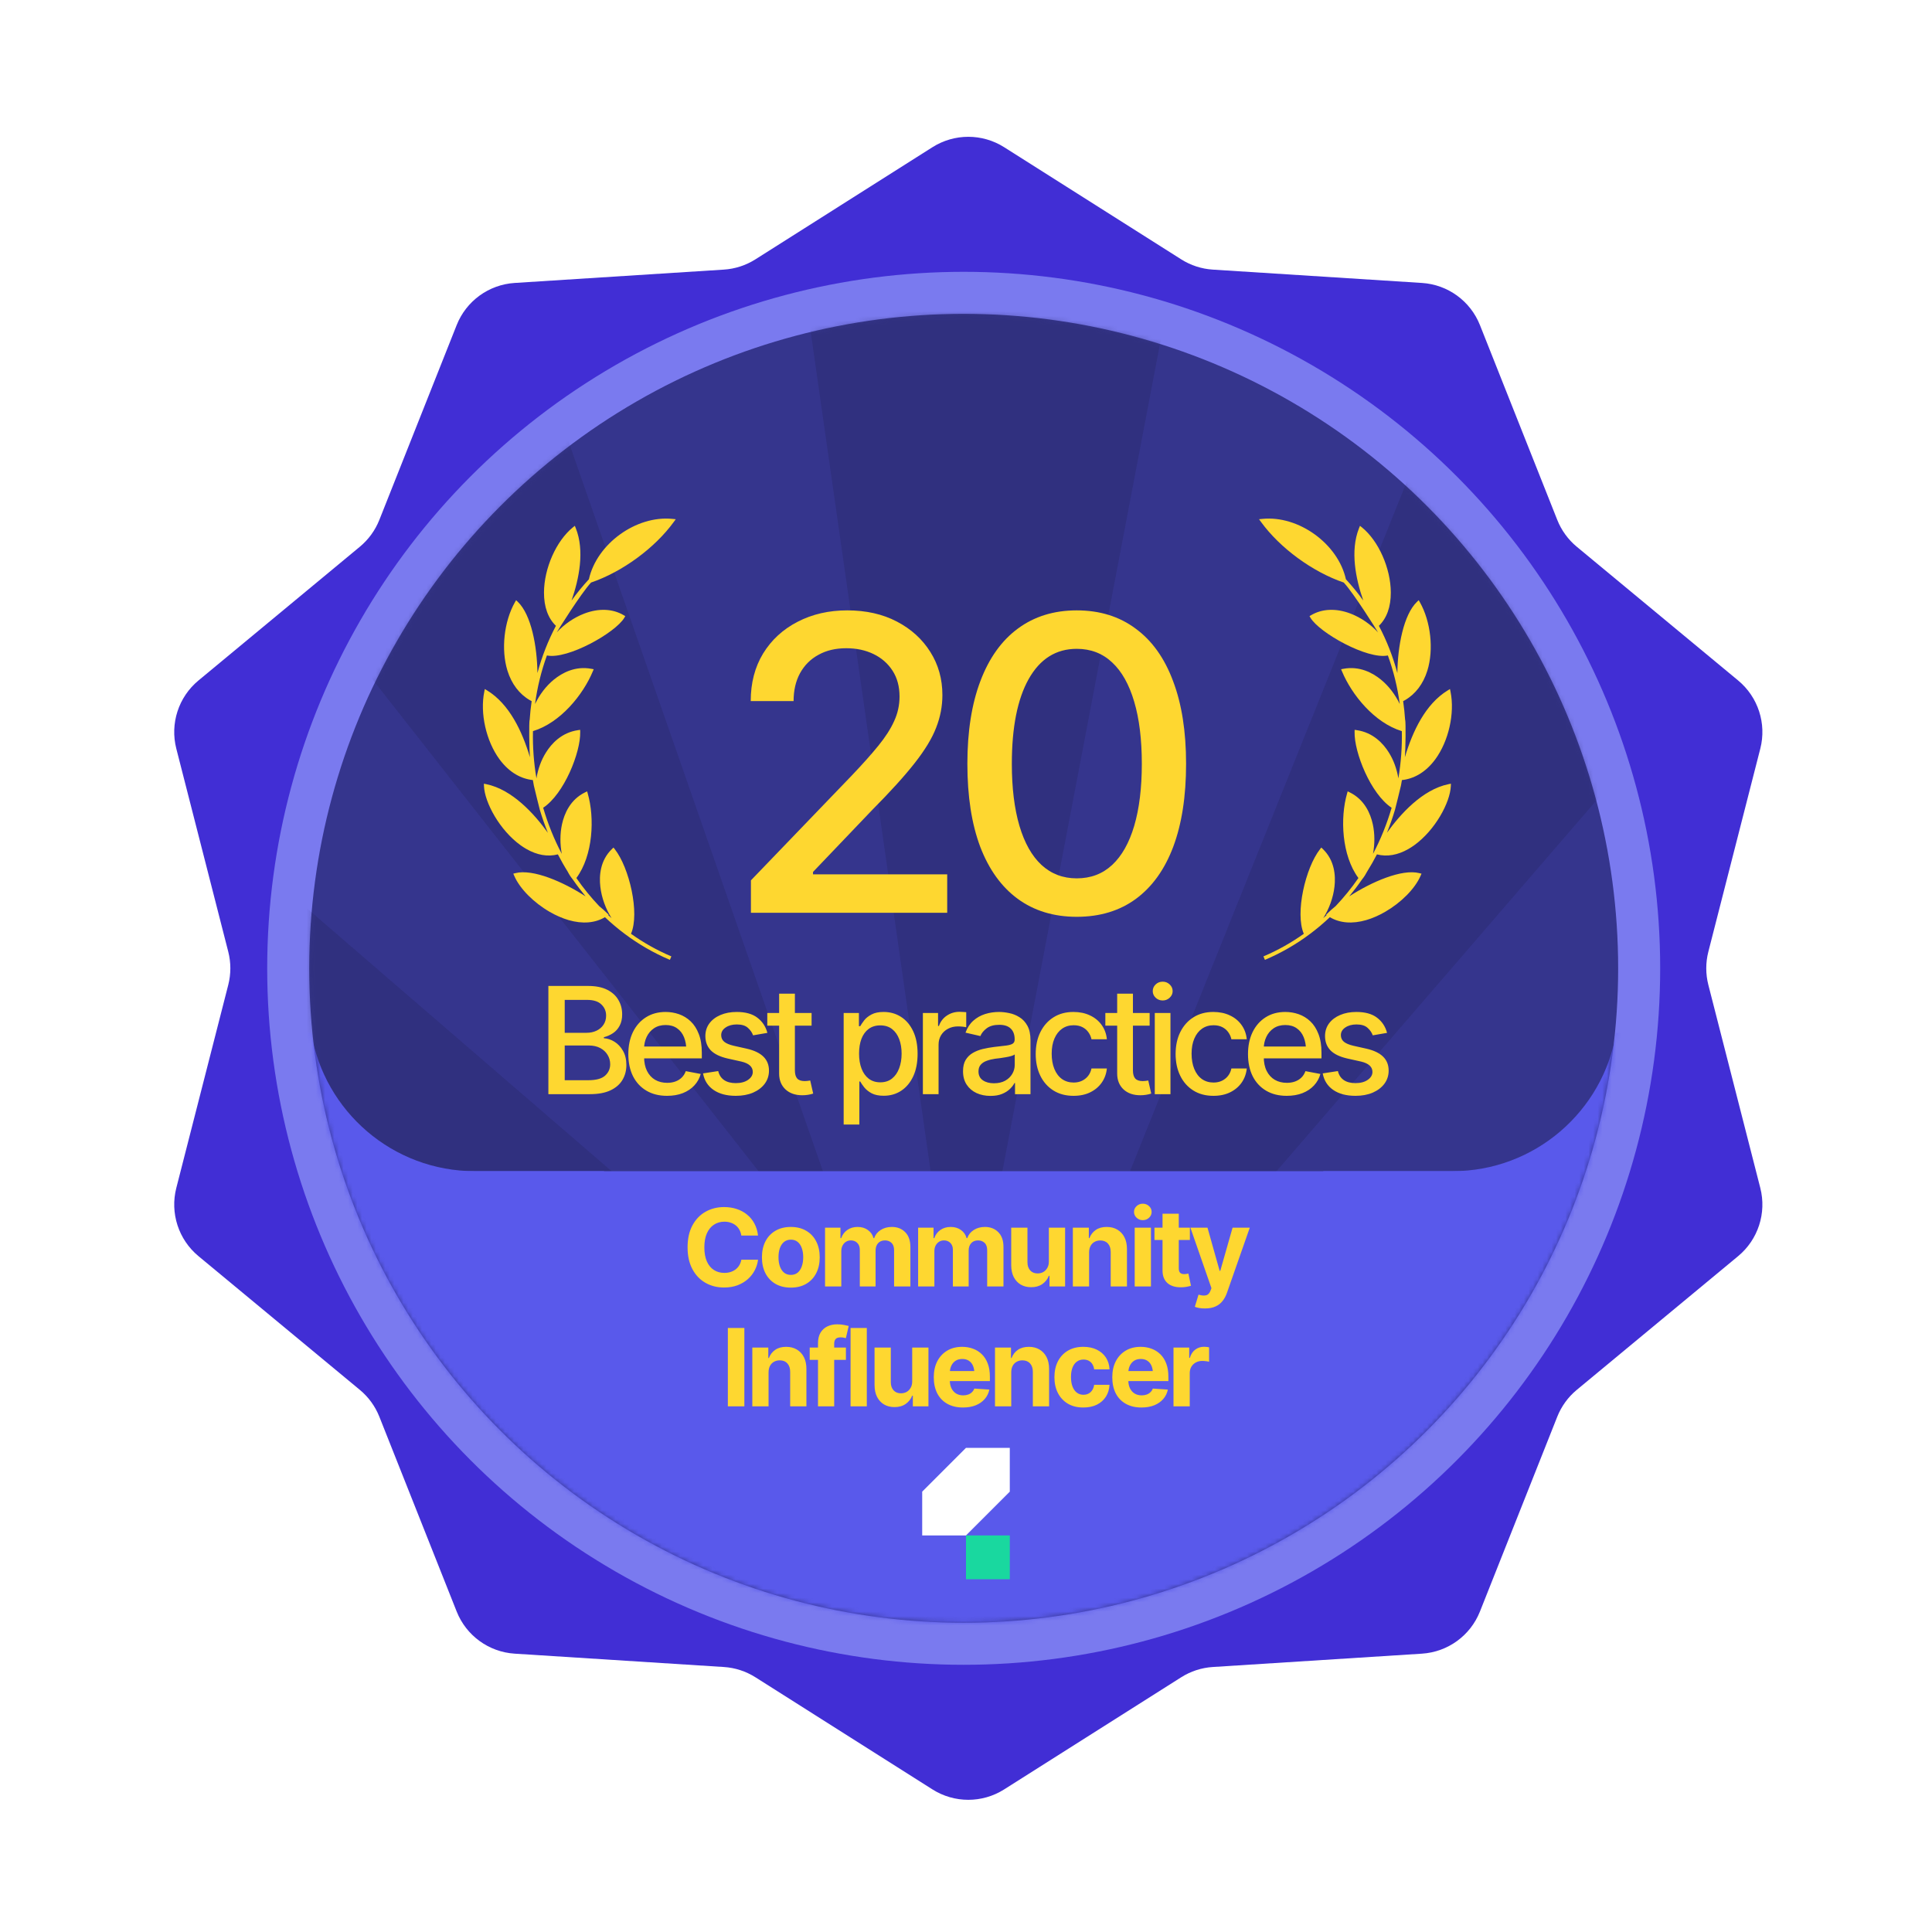
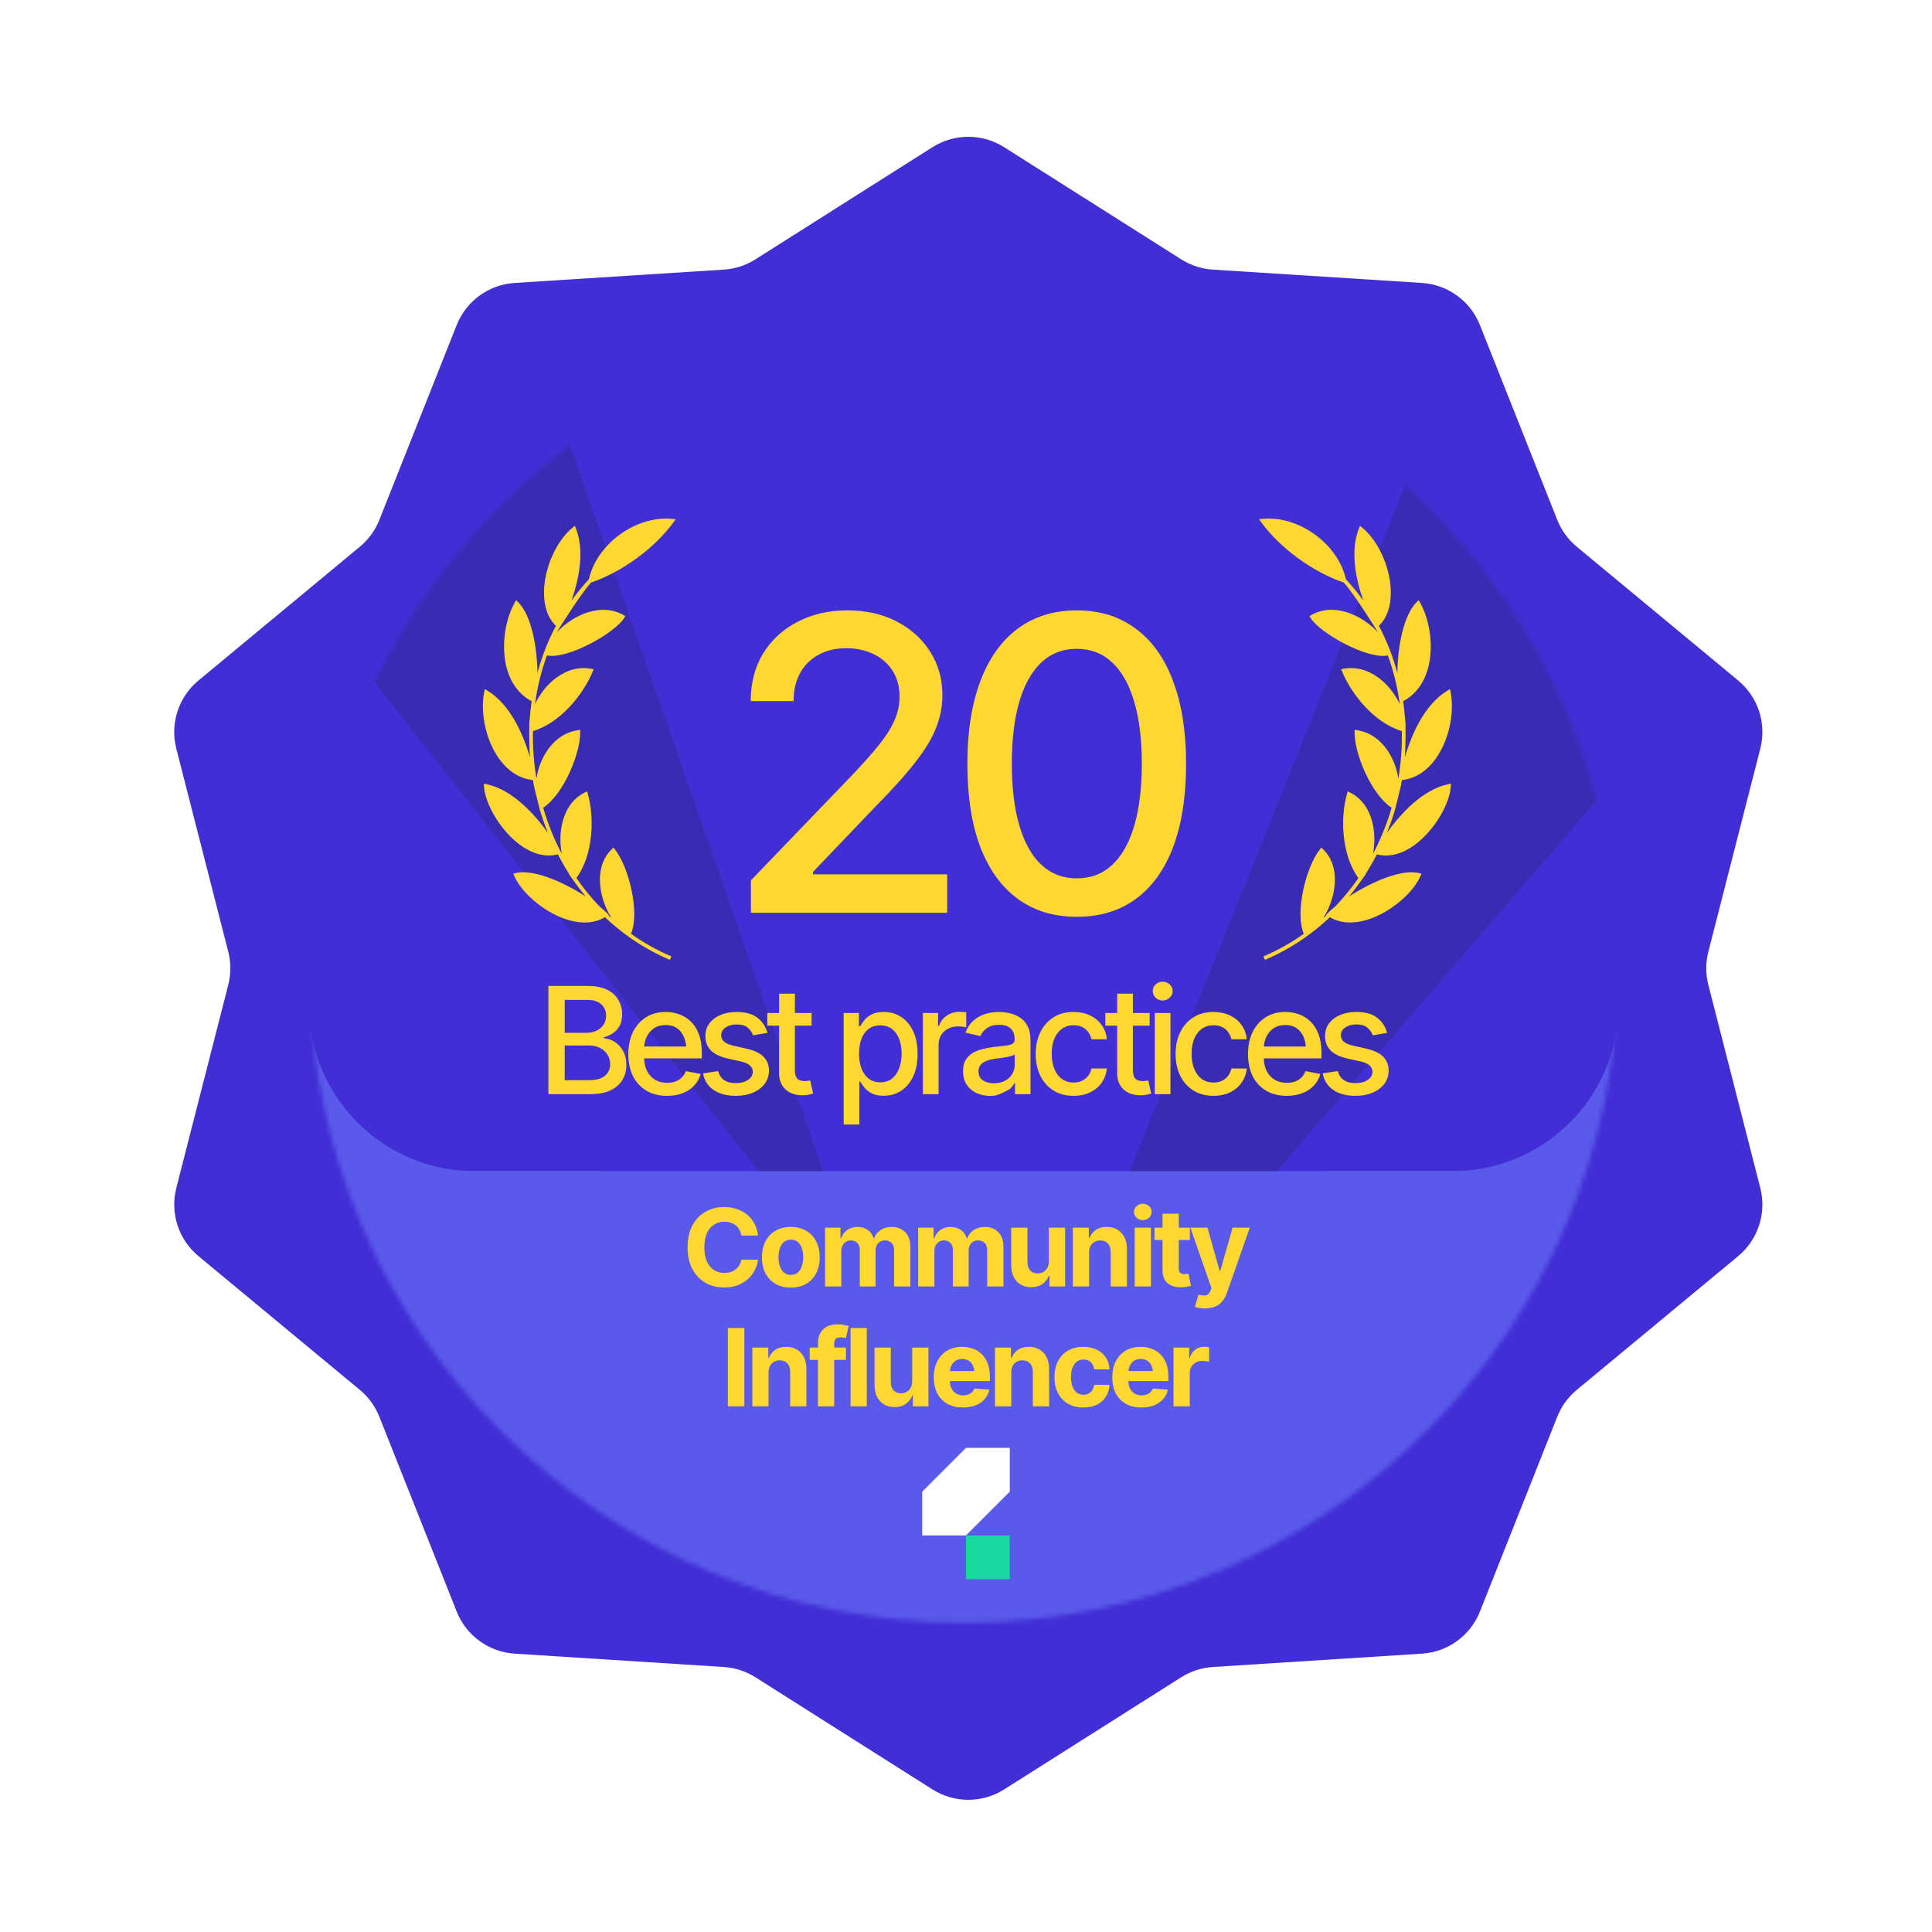
<svg xmlns="http://www.w3.org/2000/svg" width="419" height="419" viewBox="0 0 419 419" fill="none">
  <path d="M202.228 31.923C206.974 28.917 213.026 28.917 217.772 31.923L256.173 56.246C258.232 57.55 260.587 58.316 263.02 58.471L308.384 61.364C313.99 61.722 318.886 65.28 320.959 70.5L337.729 112.75C338.628 115.016 340.084 117.019 341.961 118.575L376.96 147.58C381.285 151.164 383.155 156.921 381.763 162.362L370.497 206.4C369.893 208.762 369.893 211.238 370.497 213.6L381.763 257.638C383.155 263.079 381.285 268.836 376.96 272.42L341.961 301.425C340.084 302.981 338.628 304.984 337.729 307.25L320.959 349.5C318.886 354.72 313.99 358.278 308.384 358.636L263.02 361.529C260.587 361.684 258.232 362.45 256.173 363.754L217.772 388.077C213.026 391.083 206.974 391.083 202.228 388.077L163.827 363.754C161.768 362.45 159.413 361.684 156.98 361.529L111.616 358.636C106.01 358.278 101.114 354.72 99.041 349.5L82.271 307.25C81.372 304.984 79.916 302.981 78.039 301.425L43.04 272.42C38.715 268.836 36.845 263.079 38.237 257.638L49.503 213.6C50.107 211.238 50.107 208.762 49.503 206.4L38.237 162.362C36.845 156.921 38.715 151.164 43.04 147.58L78.039 118.575C79.916 117.019 81.372 115.016 82.271 112.75L99.041 70.5C101.114 65.28 106.01 61.722 111.616 61.364L156.98 58.471C159.413 58.316 161.768 57.55 163.827 56.246L202.228 31.923Z" fill="#412ED5" />
-   <circle cx="209" cy="210" r="146.493" fill="#35358D" stroke="#7A7AEF" stroke-width="9.115" />
  <mask id="mask0_9125_4470" style="mask-type:alpha" maskUnits="userSpaceOnUse" x="67" y="68" width="284" height="284">
    <circle cx="209" cy="210" r="137.378" fill="#43509B" stroke="#E2BF2B" stroke-width="9.115" />
  </mask>
  <g mask="url(#mask0_9125_4470)">
    <g opacity="0.3">
-       <path d="M208.495 300.709L67.537 -686H396.44L208.495 300.709Z" fill="#24245E" />
      <path d="M189.613 285.98L-425.814 -498.055L-140.976 -662.507L189.613 285.98Z" fill="#24245E" />
-       <path d="M165.871 282.668L-759.123 -88.613L-594.672 -373.451L165.871 282.668Z" fill="#24245E" />
      <path d="M143.708 291.669L-843 432.628L-843 103.725L143.708 291.669Z" fill="#24245E" />
-       <path d="M128.981 310.547L-655.055 925.975L-819.506 641.136L128.981 310.547Z" fill="#24245E" />
      <path d="M125.699 334.259L-245.582 1259.25L-530.42 1094.8L125.699 334.259Z" fill="#24245E" />
      <path d="M153.598 371.131L769.025 1155.17L484.187 1319.62L153.598 371.131Z" fill="#24245E" />
-       <path d="M177.251 374.415L1102.24 745.696L937.793 1030.53L177.251 374.415Z" fill="#24245E" />
      <path d="M199.413 365.437L1186.12 224.478L1186.12 553.381L199.413 365.437Z" fill="#24245E" />
      <path d="M214.141 346.579L998.176 -268.848L1162.63 15.99L214.141 346.579Z" fill="#24245E" />
      <path d="M217.423 322.883L588.703 -602.111L873.541 -437.659L217.423 322.883Z" fill="#24245E" />
    </g>
    <path d="M67.5 224C70.357 241.026 85.162 254 103 254H131V335H-170.001V224H67.5Z" fill="#5959EB" />
    <path d="M350.499 224C347.642 241.026 332.837 254 314.999 254H286.999V335H587.999V224H350.499Z" fill="#5959EB" />
    <rect x="59" y="254" width="301" height="109" fill="#5959EB" />
  </g>
  <path d="M304.735 156.132C304.646 154.761 304.495 153.407 304.304 152.059C304.431 151.986 304.565 151.926 304.692 151.853C306.98 150.533 308.659 148.327 309.555 145.444C310.97 140.901 310.304 134.803 307.941 130.619L307.679 130.165L307.3 130.526C304.407 133.308 303.116 140.144 303.051 145.962C302.092 142.39 300.747 138.951 299.042 135.721C300.745 134.097 301.642 131.614 301.631 128.499C301.612 123.246 298.975 117.307 295.373 114.38L294.942 114.034L294.735 114.553C292.779 119.453 294.021 125.53 295.652 130.235C294.5 128.624 293.241 127.091 291.891 125.63C290.195 117.948 281.634 111.731 273.757 112.535L273.05 112.605L273.471 113.18C277.597 118.863 284.642 124.026 291.43 126.341L291.437 126.354C293.621 128.704 298.724 136.865 298.862 137.15C297.26 135.407 295.156 133.936 292.907 133.074C289.757 131.869 286.726 132.009 284.347 133.418L284 133.618L284.204 133.972C286.118 137.225 296.544 143.085 300.994 142.152C302.221 145.525 303.085 149.055 303.572 152.686C302.595 150.654 301.188 148.772 299.48 147.384C297.716 145.948 294.872 144.379 291.345 145.047L290.847 145.139L291.044 145.603C293.141 150.652 298.062 156.757 304.022 158.563C304.093 161.936 303.85 165.367 303.267 168.807C302.944 166.815 302.246 164.852 301.202 163.197C299.999 161.268 297.812 158.867 294.241 158.349L293.785 158.284L293.775 158.743C293.675 163.176 297.262 172.176 301.807 175.181C300.782 178.69 299.428 182.042 297.77 185.177C298.162 183.084 298.177 180.816 297.722 178.749C297.223 176.467 295.949 173.414 292.708 171.835L292.274 171.623L292.144 172.09C290.612 177.385 290.977 185.533 294.607 190.419C293.112 192.589 291.457 194.62 289.666 196.508C288.997 197.045 288.411 197.57 287.94 198.047L287.598 198.395L287.699 198.462C287.464 198.686 287.221 198.897 286.982 199.115C288.239 197.118 289.143 194.694 289.413 192.297C289.685 189.934 289.464 186.594 286.879 184.12L286.557 183.808L286.282 184.163C283.13 188.161 280.818 198.05 282.763 202.512C280.04 204.449 277.11 206.105 274.007 207.416L274.325 208.166C276.098 207.418 277.817 206.559 279.471 205.604C282.706 203.737 285.693 201.487 288.413 198.912C290.556 200.191 293.268 200.422 296.3 199.543C297.67 199.143 299.058 198.529 300.392 197.758C303.82 195.779 306.862 192.778 308.098 189.912L308.289 189.473L307.823 189.36C304.011 188.395 297.435 191.267 292.61 194.399C293.571 193.231 294.492 192.023 295.359 190.767L295.42 190.687C295.822 190.197 296.181 189.634 296.499 189.015C297.255 187.813 297.957 186.564 298.619 185.292C300.795 185.858 303.141 185.455 305.476 184.108C305.876 183.877 306.278 183.618 306.682 183.331C311.253 180.052 314.494 174.037 314.646 170.481L314.667 169.962L314.155 170.062C308.494 171.223 303.71 176.537 300.787 180.608C301.442 178.985 302.026 177.331 302.534 175.624C302.534 175.624 303.727 170.898 303.83 170.367C303.902 169.97 303.975 169.572 304.041 169.178C305.33 169.039 306.555 168.634 307.689 167.979C309.023 167.209 310.229 166.095 311.282 164.669C314.178 160.72 315.534 154.691 314.58 150.004L314.463 149.431L313.97 149.733C309.16 152.662 306.343 158.61 304.682 164.22C304.832 162.399 304.9 156.864 304.752 156.131L304.735 156.132Z" fill="#FED730" />
  <path d="M114.872 156.132C114.962 154.761 115.112 153.407 115.303 152.059C115.177 151.986 115.042 151.926 114.915 151.853C112.628 150.533 110.949 148.327 110.052 145.444C108.638 140.901 109.304 134.803 111.667 130.619L111.929 130.165L112.307 130.526C115.2 133.308 116.491 140.144 116.556 145.962C117.516 142.39 118.861 138.951 120.566 135.721C118.862 134.097 117.966 131.614 117.977 128.499C117.995 123.246 120.632 117.307 124.234 114.38L124.666 114.034L124.873 114.553C126.828 119.453 125.587 125.53 123.955 130.235C125.108 128.624 126.366 127.091 127.717 125.63C129.413 117.948 137.974 111.731 145.851 112.535L146.557 112.605L146.136 113.18C142.01 118.863 134.965 124.026 128.178 126.341L128.17 126.354C125.986 128.704 120.884 136.865 120.746 137.15C122.348 135.407 124.451 133.936 126.701 133.074C129.85 131.869 132.882 132.009 135.261 133.418L135.607 133.618L135.403 133.972C133.49 137.225 123.063 143.085 118.613 142.152C117.386 145.525 116.522 149.055 116.035 152.686C117.013 150.654 118.42 148.772 120.128 147.384C121.891 145.948 124.735 144.379 128.262 145.047L128.761 145.139L128.564 145.603C126.467 150.652 121.546 156.757 115.586 158.563C115.514 161.936 115.757 165.367 116.341 168.807C116.664 166.815 117.361 164.852 118.406 163.197C119.609 161.268 121.795 158.867 125.366 158.349L125.822 158.284L125.833 158.743C125.932 163.176 122.345 172.176 117.8 175.181C118.825 178.69 120.18 182.042 121.838 185.177C121.446 183.084 121.43 180.816 121.885 178.749C122.385 176.467 123.658 173.414 126.899 171.835L127.333 171.623L127.464 172.09C128.995 177.385 128.63 185.533 125.001 190.419C126.496 192.589 128.151 194.62 129.942 196.508C130.61 197.045 131.196 197.57 131.668 198.047L132.009 198.395L131.909 198.462C132.144 198.686 132.386 198.897 132.625 199.115C131.368 197.118 130.465 194.694 130.195 192.297C129.922 189.934 130.144 186.594 132.728 184.12L133.05 183.808L133.326 184.163C136.477 188.161 138.789 198.05 136.844 202.512C139.568 204.449 142.498 206.105 145.6 207.416L145.282 208.166C143.509 207.418 141.791 206.559 140.137 205.604C136.902 203.737 133.914 201.487 131.195 198.912C129.051 200.191 126.339 200.422 123.308 199.543C121.938 199.143 120.55 198.529 119.216 197.758C115.788 195.779 112.745 192.778 111.51 189.912L111.319 189.473L111.784 189.36C115.596 188.395 122.172 191.267 126.998 194.399C126.036 193.231 125.115 192.023 124.249 190.767L124.188 190.687C123.786 190.197 123.426 189.634 123.108 189.015C122.352 187.813 121.651 186.564 120.989 185.292C118.812 185.858 116.466 185.455 114.132 184.108C113.732 183.877 113.33 183.618 112.926 183.331C108.354 180.052 105.113 174.037 104.961 170.481L104.941 169.962L105.452 170.062C111.113 171.223 115.897 176.537 118.82 180.608C118.166 178.985 117.582 177.331 117.073 175.624C117.073 175.624 115.88 170.898 115.778 170.367C115.705 169.97 115.632 169.572 115.566 169.178C114.277 169.039 113.052 168.634 111.919 167.979C110.585 167.209 109.379 166.095 108.326 164.669C105.43 160.72 104.073 154.691 105.028 150.004L105.145 149.431L105.637 149.733C110.447 152.662 113.264 158.61 114.925 164.22C114.776 162.399 114.708 156.864 114.855 156.131L114.872 156.132Z" fill="#FED730" />
  <g filter="url(#filter0_d_9125_4470)">
    <path d="M162.856 197.963V190.926L184.748 168.165C187.065 165.733 188.976 163.59 190.482 161.737C192.017 159.855 193.16 158.074 193.913 156.394C194.695 154.715 195.086 152.934 195.086 151.052C195.086 148.88 194.579 147.012 193.566 145.448C192.552 143.885 191.177 142.683 189.439 141.843C187.702 141.003 185.733 140.583 183.532 140.583C181.215 140.583 179.203 141.061 177.494 142.017C175.786 142.943 174.454 144.276 173.498 146.013C172.572 147.721 172.108 149.734 172.108 152.051H162.813C162.813 148.112 163.711 144.666 165.506 141.713C167.33 138.759 169.821 136.472 172.977 134.85C176.162 133.199 179.753 132.374 183.749 132.374C187.832 132.374 191.423 133.185 194.521 134.806C197.62 136.428 200.038 138.629 201.775 141.409C203.513 144.16 204.381 147.273 204.381 150.748C204.381 153.151 203.933 155.497 203.035 157.784C202.166 160.072 200.617 162.635 198.387 165.472C196.186 168.281 193.117 171.669 189.179 175.636L176.322 189.102V189.623H205.424V197.963H162.856ZM233.514 198.831C228.533 198.831 224.262 197.528 220.7 194.922C217.167 192.316 214.46 188.551 212.578 183.629C210.724 178.677 209.798 172.683 209.798 165.646C209.798 158.638 210.739 152.659 212.621 147.707C214.503 142.726 217.211 138.933 220.744 136.327C224.305 133.692 228.562 132.374 233.514 132.374C238.495 132.374 242.751 133.692 246.284 136.327C249.846 138.933 252.553 142.726 254.407 147.707C256.289 152.659 257.23 158.638 257.23 165.646C257.23 172.683 256.303 178.677 254.45 183.629C252.597 188.551 249.904 192.316 246.371 194.922C242.838 197.528 238.552 198.831 233.514 198.831ZM233.514 190.492C236.554 190.492 239.117 189.522 241.202 187.581C243.287 185.641 244.88 182.818 245.98 179.111C247.08 175.376 247.631 170.887 247.631 165.646C247.631 160.376 247.08 155.887 245.98 152.181C244.88 148.445 243.287 145.608 241.202 143.667C239.117 141.698 236.554 140.714 233.514 140.714C229.025 140.714 225.551 142.9 223.089 147.273C220.657 151.616 219.441 157.741 219.441 165.646C219.441 170.887 219.991 175.376 221.091 179.111C222.191 182.818 223.784 185.641 225.869 187.581C227.983 189.522 230.531 190.492 233.514 190.492Z" fill="#FED730" />
  </g>
-   <path d="M118.93 237.294V213.827H127.545C129.204 213.827 130.579 214.1 131.671 214.646C132.763 215.192 133.577 215.933 134.112 216.867C134.658 217.791 134.931 218.831 134.931 219.986C134.931 220.962 134.748 221.786 134.38 222.458C134.023 223.13 133.545 223.666 132.947 224.065C132.348 224.464 131.687 224.758 130.962 224.947V225.167C131.75 225.209 132.516 225.461 133.262 225.923C134.007 226.385 134.622 227.041 135.105 227.892C135.598 228.732 135.845 229.761 135.845 230.979C135.845 232.176 135.561 233.252 134.994 234.207C134.438 235.152 133.577 235.903 132.411 236.46C131.246 237.016 129.75 237.294 127.923 237.294H118.93ZM122.473 234.27H127.576C129.277 234.27 130.495 233.94 131.23 233.278C131.965 232.617 132.333 231.792 132.333 230.805C132.333 230.06 132.144 229.383 131.766 228.774C131.398 228.154 130.868 227.661 130.175 227.293C129.482 226.926 128.663 226.742 127.718 226.742H122.473V234.27ZM122.473 223.986H127.23C128.017 223.986 128.731 223.834 129.372 223.529C130.012 223.225 130.516 222.794 130.884 222.238C131.262 221.671 131.451 221.015 131.451 220.269C131.451 219.303 131.109 218.495 130.427 217.844C129.755 217.182 128.721 216.851 127.324 216.851H122.473V223.986ZM144.662 237.657C142.94 237.657 141.449 237.284 140.189 236.538C138.929 235.793 137.958 234.743 137.275 233.388C136.603 232.023 136.267 230.433 136.267 228.616C136.267 226.81 136.598 225.22 137.259 223.844C137.931 222.469 138.871 221.398 140.079 220.631C141.297 219.854 142.725 219.466 144.362 219.466C145.36 219.466 146.326 219.629 147.26 219.954C148.195 220.28 149.035 220.794 149.78 221.497C150.526 222.201 151.114 223.114 151.544 224.238C151.985 225.361 152.206 226.716 152.206 228.301V229.53H138.204V226.963H150.442L148.851 227.813C148.851 226.732 148.683 225.776 148.347 224.947C148.011 224.117 147.507 223.471 146.835 223.009C146.174 222.537 145.349 222.301 144.362 222.301C143.375 222.301 142.53 222.537 141.827 223.009C141.134 223.482 140.604 224.107 140.236 224.884C139.869 225.661 139.685 226.511 139.685 227.435V229.183C139.685 230.391 139.895 231.414 140.315 232.254C140.735 233.094 141.318 233.735 142.063 234.176C142.819 234.617 143.696 234.837 144.693 234.837C145.344 234.837 145.932 234.743 146.457 234.554C146.993 234.365 147.455 234.081 147.843 233.703C148.232 233.325 148.526 232.858 148.725 232.302L151.97 232.916C151.707 233.861 151.245 234.69 150.584 235.404C149.922 236.118 149.087 236.675 148.079 237.074C147.082 237.462 145.943 237.657 144.662 237.657ZM166.425 224.002L163.322 224.537C163.123 223.949 162.75 223.408 162.204 222.915C161.668 222.421 160.865 222.175 159.794 222.175C158.828 222.175 158.02 222.395 157.369 222.836C156.728 223.267 156.408 223.818 156.408 224.49C156.408 225.078 156.623 225.556 157.054 225.923C157.495 226.291 158.193 226.585 159.148 226.805L161.968 227.435C163.574 227.803 164.776 228.38 165.574 229.168C166.372 229.955 166.771 230.963 166.771 232.191C166.771 233.252 166.467 234.197 165.858 235.026C165.249 235.845 164.404 236.491 163.322 236.964C162.241 237.426 160.991 237.657 159.574 237.657C157.6 237.657 155.993 237.231 154.754 236.381C153.515 235.53 152.754 234.333 152.471 232.79L155.762 232.286C155.972 233.147 156.397 233.798 157.038 234.239C157.689 234.68 158.529 234.9 159.558 234.9C160.671 234.9 161.563 234.664 162.235 234.192C162.918 233.719 163.259 233.147 163.259 232.475C163.259 231.362 162.43 230.611 160.771 230.223L157.794 229.561C156.145 229.183 154.928 228.59 154.14 227.782C153.363 226.963 152.975 225.934 152.975 224.695C152.975 223.655 153.263 222.742 153.841 221.954C154.429 221.167 155.232 220.558 156.25 220.127C157.279 219.686 158.45 219.466 159.763 219.466C161.674 219.466 163.17 219.881 164.251 220.71C165.343 221.539 166.068 222.637 166.425 224.002ZM176.013 219.686V222.442H166.406V219.686H176.013ZM168.973 215.497H172.391V232.128C172.391 232.937 172.559 233.53 172.895 233.908C173.231 234.276 173.772 234.459 174.517 234.459C174.696 234.459 174.885 234.449 175.084 234.428C175.294 234.407 175.504 234.375 175.714 234.333L176.36 237.168C176.013 237.284 175.635 237.373 175.226 237.436C174.816 237.499 174.407 237.531 173.997 237.531C172.475 237.531 171.257 237.105 170.343 236.255C169.43 235.394 168.973 234.249 168.973 232.821V215.497ZM182.969 243.878V219.686H186.276V222.553H186.56C186.77 222.185 187.058 221.76 187.426 221.277C187.804 220.794 188.329 220.374 189.001 220.017C189.673 219.65 190.55 219.466 191.631 219.466C193.049 219.466 194.308 219.823 195.411 220.537C196.524 221.251 197.401 222.285 198.041 223.639C198.682 224.994 199.002 226.627 199.002 228.538C199.002 230.427 198.687 232.055 198.057 233.42C197.427 234.774 196.555 235.819 195.442 236.554C194.34 237.279 193.075 237.641 191.647 237.641C190.586 237.641 189.715 237.462 189.032 237.105C188.36 236.738 187.83 236.313 187.442 235.83C187.064 235.347 186.77 234.921 186.56 234.554H186.371V243.878H182.969ZM190.907 234.727C191.925 234.727 192.776 234.454 193.458 233.908C194.14 233.362 194.655 232.622 195.001 231.687C195.358 230.742 195.537 229.682 195.537 228.506C195.537 227.341 195.364 226.296 195.017 225.372C194.671 224.448 194.156 223.718 193.474 223.183C192.791 222.647 191.936 222.379 190.907 222.379C189.909 222.379 189.069 222.637 188.387 223.151C187.704 223.655 187.184 224.369 186.827 225.293C186.481 226.207 186.308 227.278 186.308 228.506C186.308 229.735 186.486 230.816 186.843 231.75C187.2 232.685 187.72 233.415 188.402 233.94C189.095 234.465 189.93 234.727 190.907 234.727ZM200.149 237.294V219.686H203.44V222.505H203.629C203.955 221.56 204.522 220.815 205.33 220.269C206.149 219.713 207.073 219.434 208.102 219.434C208.312 219.434 208.559 219.445 208.842 219.466C209.136 219.476 209.373 219.492 209.551 219.513V222.789C209.415 222.747 209.168 222.705 208.811 222.663C208.464 222.621 208.113 222.6 207.756 222.6C206.947 222.6 206.223 222.773 205.582 223.12C204.952 223.456 204.454 223.923 204.086 224.521C203.729 225.109 203.551 225.792 203.551 226.569V237.294H200.149ZM214.809 237.672C213.696 237.672 212.688 237.468 211.785 237.058C210.882 236.638 210.168 236.029 209.643 235.231C209.118 234.433 208.855 233.462 208.855 232.317C208.855 231.32 209.044 230.506 209.422 229.876C209.811 229.236 210.33 228.727 210.981 228.349C211.632 227.971 212.357 227.687 213.155 227.498C213.953 227.309 214.772 227.162 215.612 227.057C216.672 226.942 217.528 226.842 218.179 226.758C218.83 226.674 219.302 226.543 219.596 226.364C219.901 226.175 220.053 225.876 220.053 225.466V225.388C220.053 224.39 219.77 223.618 219.203 223.072C218.646 222.526 217.817 222.253 216.714 222.253C215.57 222.253 214.662 222.505 213.99 223.009C213.328 223.503 212.871 224.065 212.619 224.695L209.391 223.954C209.779 222.883 210.341 222.022 211.076 221.371C211.821 220.71 212.672 220.227 213.627 219.923C214.593 219.618 215.601 219.466 216.651 219.466C217.355 219.466 218.1 219.55 218.888 219.718C219.675 219.875 220.415 220.175 221.108 220.616C221.812 221.046 222.384 221.665 222.825 222.474C223.266 223.282 223.487 224.327 223.487 225.608V237.294H220.132V234.885H220.006C219.796 235.315 219.465 235.746 219.014 236.176C218.573 236.607 218.006 236.964 217.313 237.247C216.62 237.531 215.785 237.672 214.809 237.672ZM215.549 234.932C216.504 234.932 217.318 234.748 217.99 234.381C218.662 234.003 219.176 233.509 219.533 232.9C219.89 232.291 220.069 231.645 220.069 230.963V228.679C219.943 228.795 219.707 228.905 219.36 229.01C219.014 229.115 218.62 229.204 218.179 229.278C217.738 229.351 217.308 229.42 216.888 229.483C216.468 229.535 216.116 229.577 215.832 229.609C215.171 229.703 214.567 229.85 214.021 230.05C213.475 230.239 213.034 230.522 212.698 230.9C212.373 231.267 212.21 231.756 212.21 232.365C212.21 233.215 212.525 233.856 213.155 234.286C213.785 234.717 214.583 234.932 215.549 234.932ZM232.823 237.657C231.133 237.657 229.673 237.268 228.445 236.491C227.216 235.714 226.271 234.643 225.61 233.278C224.948 231.913 224.618 230.349 224.618 228.585C224.618 226.789 224.954 225.209 225.626 223.844C226.308 222.469 227.258 221.398 228.476 220.631C229.705 219.854 231.143 219.466 232.792 219.466C234.136 219.466 235.327 219.713 236.367 220.206C237.417 220.689 238.262 221.377 238.903 222.269C239.554 223.162 239.937 224.201 240.052 225.388H236.713C236.598 224.831 236.372 224.322 236.036 223.86C235.711 223.398 235.28 223.03 234.745 222.757C234.209 222.484 233.574 222.348 232.839 222.348C231.883 222.348 231.049 222.6 230.335 223.104C229.631 223.597 229.08 224.306 228.681 225.23C228.282 226.154 228.083 227.246 228.083 228.506C228.083 229.777 228.277 230.884 228.665 231.829C229.054 232.774 229.605 233.504 230.319 234.018C231.044 234.522 231.883 234.774 232.839 234.774C233.826 234.774 234.666 234.501 235.359 233.955C236.062 233.409 236.514 232.664 236.713 231.719H240.052C239.937 232.863 239.569 233.882 238.95 234.774C238.33 235.667 237.501 236.37 236.461 236.885C235.422 237.399 234.209 237.657 232.823 237.657ZM249.326 219.686V222.442H239.719V219.686H249.326ZM242.286 215.497H245.703V232.128C245.703 232.937 245.871 233.53 246.207 233.908C246.543 234.276 247.084 234.459 247.83 234.459C248.008 234.459 248.197 234.449 248.397 234.428C248.607 234.407 248.817 234.375 249.027 234.333L249.672 237.168C249.326 237.284 248.948 237.373 248.538 237.436C248.129 237.499 247.719 237.531 247.31 237.531C245.787 237.531 244.57 237.105 243.656 236.255C242.743 235.394 242.286 234.249 242.286 232.821V215.497ZM250.441 237.294V219.686H253.843V237.294H250.441ZM252.158 216.977C251.559 216.977 251.05 216.778 250.63 216.379C250.21 215.98 250 215.502 250 214.946C250 214.379 250.21 213.896 250.63 213.497C251.05 213.098 251.559 212.898 252.158 212.898C252.746 212.898 253.25 213.098 253.67 213.497C254.1 213.896 254.316 214.379 254.316 214.946C254.316 215.502 254.1 215.98 253.67 216.379C253.25 216.778 252.746 216.977 252.158 216.977ZM263.164 237.657C261.473 237.657 260.014 237.268 258.786 236.491C257.557 235.714 256.612 234.643 255.951 233.278C255.289 231.913 254.958 230.349 254.958 228.585C254.958 226.789 255.294 225.209 255.966 223.844C256.649 222.469 257.599 221.398 258.817 220.631C260.046 219.854 261.484 219.466 263.132 219.466C264.476 219.466 265.668 219.713 266.708 220.206C267.758 220.689 268.603 221.377 269.243 222.269C269.894 223.162 270.277 224.201 270.393 225.388H267.054C266.939 224.831 266.713 224.322 266.377 223.86C266.051 223.398 265.621 223.03 265.085 222.757C264.55 222.484 263.915 222.348 263.18 222.348C262.224 222.348 261.389 222.6 260.675 223.104C259.972 223.597 259.421 224.306 259.022 225.23C258.623 226.154 258.423 227.246 258.423 228.506C258.423 229.777 258.618 230.884 259.006 231.829C259.395 232.774 259.946 233.504 260.66 234.018C261.384 234.522 262.224 234.774 263.18 234.774C264.167 234.774 265.007 234.501 265.7 233.955C266.403 233.409 266.855 232.664 267.054 231.719H270.393C270.277 232.863 269.91 233.882 269.291 234.774C268.671 235.667 267.842 236.37 266.802 236.885C265.763 237.399 264.55 237.657 263.164 237.657ZM279.052 237.657C277.33 237.657 275.839 237.284 274.579 236.538C273.319 235.793 272.348 234.743 271.666 233.388C270.994 232.023 270.658 230.433 270.658 228.616C270.658 226.81 270.989 225.22 271.65 223.844C272.322 222.469 273.262 221.398 274.469 220.631C275.687 219.854 277.115 219.466 278.753 219.466C279.751 219.466 280.717 219.629 281.651 219.954C282.585 220.28 283.425 220.794 284.171 221.497C284.916 222.201 285.504 223.114 285.935 224.238C286.376 225.361 286.596 226.716 286.596 228.301V229.53H272.595V226.963H284.832L283.242 227.813C283.242 226.732 283.074 225.776 282.738 224.947C282.402 224.117 281.898 223.471 281.226 223.009C280.564 222.537 279.74 222.301 278.753 222.301C277.766 222.301 276.921 222.537 276.217 223.009C275.524 223.482 274.994 224.107 274.627 224.884C274.259 225.661 274.075 226.511 274.075 227.435V229.183C274.075 230.391 274.285 231.414 274.705 232.254C275.125 233.094 275.708 233.735 276.454 234.176C277.21 234.617 278.086 234.837 279.084 234.837C279.735 234.837 280.323 234.743 280.848 234.554C281.383 234.365 281.845 234.081 282.234 233.703C282.622 233.325 282.916 232.858 283.116 232.302L286.36 232.916C286.098 233.861 285.636 234.69 284.974 235.404C284.313 236.118 283.478 236.675 282.47 237.074C281.473 237.462 280.333 237.657 279.052 237.657ZM300.815 224.002L297.713 224.537C297.513 223.949 297.14 223.408 296.594 222.915C296.059 222.421 295.256 222.175 294.185 222.175C293.219 222.175 292.41 222.395 291.759 222.836C291.119 223.267 290.799 223.818 290.799 224.49C290.799 225.078 291.014 225.556 291.444 225.923C291.885 226.291 292.584 226.585 293.539 226.805L296.358 227.435C297.965 227.803 299.167 228.38 299.965 229.168C300.763 229.955 301.162 230.963 301.162 232.191C301.162 233.252 300.857 234.197 300.248 235.026C299.639 235.845 298.794 236.491 297.713 236.964C296.631 237.426 295.382 237.657 293.964 237.657C291.99 237.657 290.384 237.231 289.145 236.381C287.906 235.53 287.145 234.333 286.861 232.79L290.153 232.286C290.363 233.147 290.788 233.798 291.429 234.239C292.08 234.68 292.92 234.9 293.949 234.9C295.061 234.9 295.954 234.664 296.626 234.192C297.308 233.719 297.65 233.147 297.65 232.475C297.65 231.362 296.82 230.611 295.161 230.223L292.185 229.561C290.536 229.183 289.318 228.59 288.531 227.782C287.754 226.963 287.365 225.934 287.365 224.695C287.365 223.655 287.654 222.742 288.231 221.954C288.819 221.167 289.623 220.558 290.641 220.127C291.67 219.686 292.841 219.466 294.153 219.466C296.064 219.466 297.56 219.881 298.642 220.71C299.734 221.539 300.458 222.637 300.815 224.002Z" fill="#FED730" />
+   <path d="M118.93 237.294V213.827H127.545C129.204 213.827 130.579 214.1 131.671 214.646C132.763 215.192 133.577 215.933 134.112 216.867C134.658 217.791 134.931 218.831 134.931 219.986C134.931 220.962 134.748 221.786 134.38 222.458C134.023 223.13 133.545 223.666 132.947 224.065C132.348 224.464 131.687 224.758 130.962 224.947V225.167C131.75 225.209 132.516 225.461 133.262 225.923C134.007 226.385 134.622 227.041 135.105 227.892C135.598 228.732 135.845 229.761 135.845 230.979C135.845 232.176 135.561 233.252 134.994 234.207C134.438 235.152 133.577 235.903 132.411 236.46C131.246 237.016 129.75 237.294 127.923 237.294H118.93ZM122.473 234.27H127.576C129.277 234.27 130.495 233.94 131.23 233.278C131.965 232.617 132.333 231.792 132.333 230.805C132.333 230.06 132.144 229.383 131.766 228.774C131.398 228.154 130.868 227.661 130.175 227.293C129.482 226.926 128.663 226.742 127.718 226.742H122.473V234.27ZM122.473 223.986H127.23C128.017 223.986 128.731 223.834 129.372 223.529C130.012 223.225 130.516 222.794 130.884 222.238C131.262 221.671 131.451 221.015 131.451 220.269C131.451 219.303 131.109 218.495 130.427 217.844C129.755 217.182 128.721 216.851 127.324 216.851H122.473V223.986ZM144.662 237.657C142.94 237.657 141.449 237.284 140.189 236.538C138.929 235.793 137.958 234.743 137.275 233.388C136.603 232.023 136.267 230.433 136.267 228.616C136.267 226.81 136.598 225.22 137.259 223.844C137.931 222.469 138.871 221.398 140.079 220.631C141.297 219.854 142.725 219.466 144.362 219.466C145.36 219.466 146.326 219.629 147.26 219.954C148.195 220.28 149.035 220.794 149.78 221.497C150.526 222.201 151.114 223.114 151.544 224.238C151.985 225.361 152.206 226.716 152.206 228.301V229.53H138.204V226.963H150.442L148.851 227.813C148.851 226.732 148.683 225.776 148.347 224.947C148.011 224.117 147.507 223.471 146.835 223.009C146.174 222.537 145.349 222.301 144.362 222.301C143.375 222.301 142.53 222.537 141.827 223.009C141.134 223.482 140.604 224.107 140.236 224.884C139.869 225.661 139.685 226.511 139.685 227.435V229.183C139.685 230.391 139.895 231.414 140.315 232.254C140.735 233.094 141.318 233.735 142.063 234.176C142.819 234.617 143.696 234.837 144.693 234.837C145.344 234.837 145.932 234.743 146.457 234.554C146.993 234.365 147.455 234.081 147.843 233.703C148.232 233.325 148.526 232.858 148.725 232.302L151.97 232.916C151.707 233.861 151.245 234.69 150.584 235.404C149.922 236.118 149.087 236.675 148.079 237.074C147.082 237.462 145.943 237.657 144.662 237.657ZM166.425 224.002L163.322 224.537C163.123 223.949 162.75 223.408 162.204 222.915C161.668 222.421 160.865 222.175 159.794 222.175C158.828 222.175 158.02 222.395 157.369 222.836C156.728 223.267 156.408 223.818 156.408 224.49C156.408 225.078 156.623 225.556 157.054 225.923C157.495 226.291 158.193 226.585 159.148 226.805L161.968 227.435C163.574 227.803 164.776 228.38 165.574 229.168C166.372 229.955 166.771 230.963 166.771 232.191C166.771 233.252 166.467 234.197 165.858 235.026C165.249 235.845 164.404 236.491 163.322 236.964C162.241 237.426 160.991 237.657 159.574 237.657C157.6 237.657 155.993 237.231 154.754 236.381C153.515 235.53 152.754 234.333 152.471 232.79L155.762 232.286C155.972 233.147 156.397 233.798 157.038 234.239C157.689 234.68 158.529 234.9 159.558 234.9C160.671 234.9 161.563 234.664 162.235 234.192C162.918 233.719 163.259 233.147 163.259 232.475C163.259 231.362 162.43 230.611 160.771 230.223L157.794 229.561C156.145 229.183 154.928 228.59 154.14 227.782C153.363 226.963 152.975 225.934 152.975 224.695C152.975 223.655 153.263 222.742 153.841 221.954C154.429 221.167 155.232 220.558 156.25 220.127C157.279 219.686 158.45 219.466 159.763 219.466C161.674 219.466 163.17 219.881 164.251 220.71C165.343 221.539 166.068 222.637 166.425 224.002ZM176.013 219.686V222.442H166.406V219.686H176.013ZM168.973 215.497H172.391V232.128C172.391 232.937 172.559 233.53 172.895 233.908C173.231 234.276 173.772 234.459 174.517 234.459C174.696 234.459 174.885 234.449 175.084 234.428C175.294 234.407 175.504 234.375 175.714 234.333L176.36 237.168C176.013 237.284 175.635 237.373 175.226 237.436C174.816 237.499 174.407 237.531 173.997 237.531C172.475 237.531 171.257 237.105 170.343 236.255C169.43 235.394 168.973 234.249 168.973 232.821V215.497ZM182.969 243.878V219.686H186.276V222.553H186.56C186.77 222.185 187.058 221.76 187.426 221.277C187.804 220.794 188.329 220.374 189.001 220.017C189.673 219.65 190.55 219.466 191.631 219.466C193.049 219.466 194.308 219.823 195.411 220.537C196.524 221.251 197.401 222.285 198.041 223.639C198.682 224.994 199.002 226.627 199.002 228.538C199.002 230.427 198.687 232.055 198.057 233.42C197.427 234.774 196.555 235.819 195.442 236.554C194.34 237.279 193.075 237.641 191.647 237.641C190.586 237.641 189.715 237.462 189.032 237.105C188.36 236.738 187.83 236.313 187.442 235.83C187.064 235.347 186.77 234.921 186.56 234.554H186.371V243.878H182.969ZM190.907 234.727C191.925 234.727 192.776 234.454 193.458 233.908C194.14 233.362 194.655 232.622 195.001 231.687C195.358 230.742 195.537 229.682 195.537 228.506C195.537 227.341 195.364 226.296 195.017 225.372C194.671 224.448 194.156 223.718 193.474 223.183C192.791 222.647 191.936 222.379 190.907 222.379C189.909 222.379 189.069 222.637 188.387 223.151C187.704 223.655 187.184 224.369 186.827 225.293C186.481 226.207 186.308 227.278 186.308 228.506C186.308 229.735 186.486 230.816 186.843 231.75C187.2 232.685 187.72 233.415 188.402 233.94C189.095 234.465 189.93 234.727 190.907 234.727ZM200.149 237.294V219.686H203.44V222.505H203.629C203.955 221.56 204.522 220.815 205.33 220.269C206.149 219.713 207.073 219.434 208.102 219.434C208.312 219.434 208.559 219.445 208.842 219.466C209.136 219.476 209.373 219.492 209.551 219.513V222.789C209.415 222.747 209.168 222.705 208.811 222.663C208.464 222.621 208.113 222.6 207.756 222.6C206.947 222.6 206.223 222.773 205.582 223.12C204.952 223.456 204.454 223.923 204.086 224.521C203.729 225.109 203.551 225.792 203.551 226.569V237.294H200.149ZM214.809 237.672C213.696 237.672 212.688 237.468 211.785 237.058C210.882 236.638 210.168 236.029 209.643 235.231C209.118 234.433 208.855 233.462 208.855 232.317C208.855 231.32 209.044 230.506 209.422 229.876C209.811 229.236 210.33 228.727 210.981 228.349C211.632 227.971 212.357 227.687 213.155 227.498C213.953 227.309 214.772 227.162 215.612 227.057C216.672 226.942 217.528 226.842 218.179 226.758C218.83 226.674 219.302 226.543 219.596 226.364C219.901 226.175 220.053 225.876 220.053 225.466V225.388C220.053 224.39 219.77 223.618 219.203 223.072C218.646 222.526 217.817 222.253 216.714 222.253C215.57 222.253 214.662 222.505 213.99 223.009C213.328 223.503 212.871 224.065 212.619 224.695L209.391 223.954C209.779 222.883 210.341 222.022 211.076 221.371C211.821 220.71 212.672 220.227 213.627 219.923C214.593 219.618 215.601 219.466 216.651 219.466C217.355 219.466 218.1 219.55 218.888 219.718C219.675 219.875 220.415 220.175 221.108 220.616C221.812 221.046 222.384 221.665 222.825 222.474C223.266 223.282 223.487 224.327 223.487 225.608V237.294H220.132V234.885H220.006C219.796 235.315 219.465 235.746 219.014 236.176C216.62 237.531 215.785 237.672 214.809 237.672ZM215.549 234.932C216.504 234.932 217.318 234.748 217.99 234.381C218.662 234.003 219.176 233.509 219.533 232.9C219.89 232.291 220.069 231.645 220.069 230.963V228.679C219.943 228.795 219.707 228.905 219.36 229.01C219.014 229.115 218.62 229.204 218.179 229.278C217.738 229.351 217.308 229.42 216.888 229.483C216.468 229.535 216.116 229.577 215.832 229.609C215.171 229.703 214.567 229.85 214.021 230.05C213.475 230.239 213.034 230.522 212.698 230.9C212.373 231.267 212.21 231.756 212.21 232.365C212.21 233.215 212.525 233.856 213.155 234.286C213.785 234.717 214.583 234.932 215.549 234.932ZM232.823 237.657C231.133 237.657 229.673 237.268 228.445 236.491C227.216 235.714 226.271 234.643 225.61 233.278C224.948 231.913 224.618 230.349 224.618 228.585C224.618 226.789 224.954 225.209 225.626 223.844C226.308 222.469 227.258 221.398 228.476 220.631C229.705 219.854 231.143 219.466 232.792 219.466C234.136 219.466 235.327 219.713 236.367 220.206C237.417 220.689 238.262 221.377 238.903 222.269C239.554 223.162 239.937 224.201 240.052 225.388H236.713C236.598 224.831 236.372 224.322 236.036 223.86C235.711 223.398 235.28 223.03 234.745 222.757C234.209 222.484 233.574 222.348 232.839 222.348C231.883 222.348 231.049 222.6 230.335 223.104C229.631 223.597 229.08 224.306 228.681 225.23C228.282 226.154 228.083 227.246 228.083 228.506C228.083 229.777 228.277 230.884 228.665 231.829C229.054 232.774 229.605 233.504 230.319 234.018C231.044 234.522 231.883 234.774 232.839 234.774C233.826 234.774 234.666 234.501 235.359 233.955C236.062 233.409 236.514 232.664 236.713 231.719H240.052C239.937 232.863 239.569 233.882 238.95 234.774C238.33 235.667 237.501 236.37 236.461 236.885C235.422 237.399 234.209 237.657 232.823 237.657ZM249.326 219.686V222.442H239.719V219.686H249.326ZM242.286 215.497H245.703V232.128C245.703 232.937 245.871 233.53 246.207 233.908C246.543 234.276 247.084 234.459 247.83 234.459C248.008 234.459 248.197 234.449 248.397 234.428C248.607 234.407 248.817 234.375 249.027 234.333L249.672 237.168C249.326 237.284 248.948 237.373 248.538 237.436C248.129 237.499 247.719 237.531 247.31 237.531C245.787 237.531 244.57 237.105 243.656 236.255C242.743 235.394 242.286 234.249 242.286 232.821V215.497ZM250.441 237.294V219.686H253.843V237.294H250.441ZM252.158 216.977C251.559 216.977 251.05 216.778 250.63 216.379C250.21 215.98 250 215.502 250 214.946C250 214.379 250.21 213.896 250.63 213.497C251.05 213.098 251.559 212.898 252.158 212.898C252.746 212.898 253.25 213.098 253.67 213.497C254.1 213.896 254.316 214.379 254.316 214.946C254.316 215.502 254.1 215.98 253.67 216.379C253.25 216.778 252.746 216.977 252.158 216.977ZM263.164 237.657C261.473 237.657 260.014 237.268 258.786 236.491C257.557 235.714 256.612 234.643 255.951 233.278C255.289 231.913 254.958 230.349 254.958 228.585C254.958 226.789 255.294 225.209 255.966 223.844C256.649 222.469 257.599 221.398 258.817 220.631C260.046 219.854 261.484 219.466 263.132 219.466C264.476 219.466 265.668 219.713 266.708 220.206C267.758 220.689 268.603 221.377 269.243 222.269C269.894 223.162 270.277 224.201 270.393 225.388H267.054C266.939 224.831 266.713 224.322 266.377 223.86C266.051 223.398 265.621 223.03 265.085 222.757C264.55 222.484 263.915 222.348 263.18 222.348C262.224 222.348 261.389 222.6 260.675 223.104C259.972 223.597 259.421 224.306 259.022 225.23C258.623 226.154 258.423 227.246 258.423 228.506C258.423 229.777 258.618 230.884 259.006 231.829C259.395 232.774 259.946 233.504 260.66 234.018C261.384 234.522 262.224 234.774 263.18 234.774C264.167 234.774 265.007 234.501 265.7 233.955C266.403 233.409 266.855 232.664 267.054 231.719H270.393C270.277 232.863 269.91 233.882 269.291 234.774C268.671 235.667 267.842 236.37 266.802 236.885C265.763 237.399 264.55 237.657 263.164 237.657ZM279.052 237.657C277.33 237.657 275.839 237.284 274.579 236.538C273.319 235.793 272.348 234.743 271.666 233.388C270.994 232.023 270.658 230.433 270.658 228.616C270.658 226.81 270.989 225.22 271.65 223.844C272.322 222.469 273.262 221.398 274.469 220.631C275.687 219.854 277.115 219.466 278.753 219.466C279.751 219.466 280.717 219.629 281.651 219.954C282.585 220.28 283.425 220.794 284.171 221.497C284.916 222.201 285.504 223.114 285.935 224.238C286.376 225.361 286.596 226.716 286.596 228.301V229.53H272.595V226.963H284.832L283.242 227.813C283.242 226.732 283.074 225.776 282.738 224.947C282.402 224.117 281.898 223.471 281.226 223.009C280.564 222.537 279.74 222.301 278.753 222.301C277.766 222.301 276.921 222.537 276.217 223.009C275.524 223.482 274.994 224.107 274.627 224.884C274.259 225.661 274.075 226.511 274.075 227.435V229.183C274.075 230.391 274.285 231.414 274.705 232.254C275.125 233.094 275.708 233.735 276.454 234.176C277.21 234.617 278.086 234.837 279.084 234.837C279.735 234.837 280.323 234.743 280.848 234.554C281.383 234.365 281.845 234.081 282.234 233.703C282.622 233.325 282.916 232.858 283.116 232.302L286.36 232.916C286.098 233.861 285.636 234.69 284.974 235.404C284.313 236.118 283.478 236.675 282.47 237.074C281.473 237.462 280.333 237.657 279.052 237.657ZM300.815 224.002L297.713 224.537C297.513 223.949 297.14 223.408 296.594 222.915C296.059 222.421 295.256 222.175 294.185 222.175C293.219 222.175 292.41 222.395 291.759 222.836C291.119 223.267 290.799 223.818 290.799 224.49C290.799 225.078 291.014 225.556 291.444 225.923C291.885 226.291 292.584 226.585 293.539 226.805L296.358 227.435C297.965 227.803 299.167 228.38 299.965 229.168C300.763 229.955 301.162 230.963 301.162 232.191C301.162 233.252 300.857 234.197 300.248 235.026C299.639 235.845 298.794 236.491 297.713 236.964C296.631 237.426 295.382 237.657 293.964 237.657C291.99 237.657 290.384 237.231 289.145 236.381C287.906 235.53 287.145 234.333 286.861 232.79L290.153 232.286C290.363 233.147 290.788 233.798 291.429 234.239C292.08 234.68 292.92 234.9 293.949 234.9C295.061 234.9 295.954 234.664 296.626 234.192C297.308 233.719 297.65 233.147 297.65 232.475C297.65 231.362 296.82 230.611 295.161 230.223L292.185 229.561C290.536 229.183 289.318 228.59 288.531 227.782C287.754 226.963 287.365 225.934 287.365 224.695C287.365 223.655 287.654 222.742 288.231 221.954C288.819 221.167 289.623 220.558 290.641 220.127C291.67 219.686 292.841 219.466 294.153 219.466C296.064 219.466 297.56 219.881 298.642 220.71C299.734 221.539 300.458 222.637 300.815 224.002Z" fill="#FED730" />
  <path d="M157.031 279.228C155.525 279.228 154.176 278.886 152.983 278.202C151.789 277.518 150.846 276.525 150.155 275.226C149.463 273.926 149.117 272.356 149.117 270.516C149.117 268.661 149.463 267.084 150.155 265.784C150.854 264.476 151.8 263.484 152.994 262.807C154.195 262.123 155.541 261.781 157.031 261.781C158.019 261.781 158.935 261.922 159.779 262.203C160.623 262.477 161.368 262.88 162.014 263.412C162.668 263.936 163.2 264.582 163.61 265.35C164.021 266.111 164.283 266.981 164.397 267.962H160.771C160.703 267.498 160.566 267.08 160.36 266.707C160.163 266.335 159.9 266.019 159.574 265.761C159.254 265.502 158.886 265.305 158.467 265.168C158.057 265.023 157.605 264.951 157.111 264.951C156.244 264.951 155.48 265.172 154.818 265.613C154.165 266.046 153.655 266.677 153.29 267.506C152.933 268.327 152.754 269.33 152.754 270.516C152.754 271.725 152.937 272.743 153.302 273.572C153.667 274.393 154.176 275.013 154.83 275.431C155.484 275.849 156.24 276.058 157.099 276.058C157.578 276.058 158.023 275.993 158.433 275.864C158.844 275.735 159.209 275.549 159.528 275.305C159.847 275.062 160.113 274.766 160.326 274.416C160.547 274.059 160.695 273.652 160.771 273.196H164.397C164.306 273.979 164.074 274.731 163.702 275.454C163.337 276.176 162.839 276.822 162.208 277.392C161.577 277.955 160.828 278.403 159.961 278.738C159.095 279.065 158.118 279.228 157.031 279.228ZM171.505 279.251C170.22 279.251 169.106 278.977 168.163 278.43C167.228 277.875 166.506 277.107 165.997 276.126C165.495 275.138 165.244 273.99 165.244 272.683C165.244 271.36 165.495 270.208 165.997 269.227C166.506 268.239 167.228 267.471 168.163 266.924C169.106 266.369 170.22 266.092 171.505 266.092C172.797 266.092 173.911 266.369 174.846 266.924C175.788 267.471 176.511 268.239 177.012 269.227C177.522 270.208 177.776 271.36 177.776 272.683C177.776 273.99 177.522 275.138 177.012 276.126C176.511 277.107 175.788 277.875 174.846 278.43C173.911 278.977 172.797 279.251 171.505 279.251ZM171.527 276.491C172.113 276.491 172.603 276.328 172.998 276.001C173.394 275.666 173.69 275.21 173.888 274.633C174.093 274.055 174.196 273.397 174.196 272.66C174.196 271.915 174.093 271.257 173.888 270.687C173.69 270.117 173.394 269.668 172.998 269.341C172.603 269.015 172.113 268.851 171.527 268.851C170.934 268.851 170.436 269.015 170.034 269.341C169.638 269.668 169.338 270.117 169.133 270.687C168.935 271.257 168.836 271.915 168.836 272.66C168.836 273.397 168.935 274.055 169.133 274.633C169.338 275.21 169.638 275.666 170.034 276.001C170.436 276.328 170.934 276.491 171.527 276.491ZM178.931 279V266.251H182.272V268.52H182.432C182.698 267.768 183.143 267.175 183.766 266.741C184.39 266.308 185.131 266.092 185.99 266.092C186.864 266.092 187.605 266.312 188.214 266.753C188.829 267.186 189.24 267.775 189.445 268.52H189.582C189.84 267.783 190.312 267.194 190.996 266.753C191.68 266.312 192.486 266.092 193.413 266.092C194.599 266.092 195.565 266.468 196.31 267.22C197.062 267.973 197.439 269.041 197.439 270.425V279H193.904V271.132C193.904 270.417 193.714 269.885 193.334 269.535C192.961 269.186 192.494 269.011 191.931 269.011C191.292 269.011 190.791 269.216 190.426 269.627C190.068 270.029 189.89 270.562 189.89 271.223V279H186.469V271.041C186.469 270.425 186.29 269.934 185.933 269.57C185.576 269.197 185.108 269.011 184.53 269.011C184.135 269.011 183.781 269.11 183.47 269.307C183.158 269.505 182.911 269.779 182.729 270.128C182.546 270.47 182.455 270.881 182.455 271.36V279H178.931ZM199.118 279V266.251H202.459V268.52H202.619C202.885 267.768 203.33 267.175 203.953 266.741C204.577 266.308 205.318 266.092 206.177 266.092C207.051 266.092 207.792 266.312 208.401 266.753C209.016 267.186 209.427 267.775 209.632 268.52H209.769C210.027 267.783 210.499 267.194 211.183 266.753C211.867 266.312 212.673 266.092 213.6 266.092C214.786 266.092 215.752 266.468 216.497 267.22C217.249 267.973 217.626 269.041 217.626 270.425V279H214.091V271.132C214.091 270.417 213.901 269.885 213.521 269.535C213.148 269.186 212.681 269.011 212.118 269.011C211.479 269.011 210.978 269.216 210.613 269.627C210.255 270.029 210.077 270.562 210.077 271.223V279H206.656V271.041C206.656 270.425 206.477 269.934 206.12 269.57C205.763 269.197 205.295 269.011 204.717 269.011C204.322 269.011 203.968 269.11 203.657 269.307C203.345 269.505 203.098 269.779 202.916 270.128C202.733 270.47 202.642 270.881 202.642 271.36V279H199.118ZM227.47 273.583V266.251H230.994V279H227.607V276.685H227.47C227.181 277.423 226.706 278.023 226.045 278.487C225.383 278.943 224.574 279.167 223.616 279.16C222.764 279.16 222.012 278.97 221.358 278.589C220.712 278.202 220.206 277.651 219.841 276.936C219.484 276.221 219.305 275.366 219.305 274.37V266.251H222.829V273.755C222.829 274.5 223.03 275.092 223.433 275.533C223.836 275.967 224.372 276.18 225.041 276.172C225.467 276.172 225.862 276.077 226.227 275.887C226.592 275.689 226.888 275.397 227.116 275.009C227.352 274.621 227.47 274.146 227.47 273.583ZM236.197 271.633V279H232.673V266.251H236.14V268.52H236.265C236.554 267.768 237.014 267.175 237.645 266.741C238.276 266.308 239.066 266.092 240.017 266.092C240.899 266.092 241.666 266.285 242.32 266.673C242.982 267.061 243.495 267.612 243.86 268.327C244.225 269.041 244.407 269.896 244.407 270.892V279H240.883V271.519C240.883 270.744 240.682 270.136 240.279 269.695C239.876 269.246 239.321 269.022 238.614 269.022C238.143 269.022 237.725 269.129 237.36 269.341C236.995 269.547 236.71 269.843 236.505 270.231C236.299 270.619 236.197 271.086 236.197 271.633ZM246.086 279V266.251H249.61V279H246.086ZM247.843 264.62C247.318 264.62 246.869 264.446 246.497 264.096C246.124 263.746 245.938 263.324 245.938 262.83C245.938 262.336 246.124 261.918 246.497 261.576C246.869 261.226 247.318 261.051 247.843 261.051C248.375 261.051 248.827 261.226 249.2 261.576C249.572 261.918 249.758 262.336 249.758 262.83C249.758 263.324 249.572 263.746 249.2 264.096C248.827 264.446 248.375 264.62 247.843 264.62ZM258.052 266.251V268.92H250.377V266.251H258.052ZM252.122 263.218H255.646V275.077C255.646 275.503 255.741 275.818 255.931 276.024C256.121 276.221 256.425 276.32 256.843 276.32C256.98 276.32 257.132 276.309 257.299 276.286C257.466 276.263 257.611 276.237 257.732 276.206L258.291 278.852C257.903 278.966 257.527 279.049 257.162 279.103C256.805 279.156 256.451 279.182 256.102 279.182C254.832 279.182 253.851 278.867 253.16 278.236C252.468 277.597 252.122 276.7 252.122 275.545V263.218ZM261.35 283.767C260.902 283.774 260.48 283.744 260.085 283.675C259.697 283.607 259.378 283.519 259.127 283.413L259.925 280.779L260.039 280.802C260.632 280.977 261.137 281.015 261.556 280.916C261.981 280.825 262.304 280.49 262.525 279.912L262.73 279.365L258.169 266.251H261.875L264.509 275.613H264.646L267.314 266.251H271.043L266.094 280.38C265.858 281.064 265.535 281.661 265.125 282.17C264.722 282.679 264.213 283.071 263.597 283.345C262.981 283.626 262.232 283.767 261.35 283.767ZM161.432 288.009V305H157.852V288.009H161.432ZM166.681 297.633V305H163.157V292.251H166.624V294.52H166.749C167.038 293.768 167.498 293.175 168.129 292.741C168.76 292.308 169.551 292.092 170.501 292.092C171.383 292.092 172.151 292.285 172.805 292.673C173.466 293.061 173.979 293.612 174.344 294.327C174.709 295.041 174.891 295.896 174.891 296.892V305H171.368V297.519C171.368 296.744 171.166 296.136 170.763 295.695C170.36 295.246 169.806 295.022 169.099 295.022C168.627 295.022 168.209 295.129 167.844 295.341C167.479 295.547 167.194 295.843 166.989 296.231C166.784 296.619 166.681 297.086 166.681 297.633ZM183.458 292.251V294.92H175.602V292.251H183.458ZM177.403 305V291.327C177.403 290.408 177.582 289.644 177.939 289.035C178.304 288.427 178.798 287.971 179.422 287.667C180.053 287.363 180.767 287.211 181.565 287.211C182.113 287.211 182.611 287.257 183.059 287.348C183.515 287.431 183.85 287.504 184.063 287.564L183.447 290.21C183.303 290.172 183.132 290.134 182.934 290.096C182.736 290.058 182.527 290.039 182.307 290.039C181.79 290.039 181.429 290.161 181.223 290.404C181.018 290.639 180.915 290.974 180.915 291.407V305H177.403ZM187.989 288.009V305H184.465V288.009H187.989ZM197.833 299.583V292.251H201.356V305H197.97V302.685H197.833C197.544 303.423 197.069 304.023 196.407 304.487C195.746 304.943 194.936 305.167 193.979 305.16C193.127 305.16 192.375 304.97 191.721 304.589C191.075 304.202 190.569 303.651 190.204 302.936C189.847 302.221 189.668 301.366 189.668 300.37V292.251H193.192V299.755C193.192 300.5 193.393 301.092 193.796 301.533C194.199 301.967 194.735 302.18 195.404 302.172C195.83 302.172 196.225 302.077 196.59 301.887C196.955 301.689 197.251 301.397 197.479 301.009C197.715 300.621 197.833 300.146 197.833 299.583ZM208.84 305.251C207.533 305.251 206.404 304.985 205.453 304.453C204.503 303.92 203.773 303.164 203.264 302.183C202.762 301.195 202.511 300.028 202.511 298.683C202.511 297.375 202.762 296.227 203.264 295.239C203.773 294.251 204.488 293.479 205.408 292.924C206.335 292.369 207.422 292.092 208.669 292.092C209.513 292.092 210.3 292.228 211.03 292.502C211.759 292.768 212.398 293.171 212.945 293.711C213.493 294.243 213.918 294.916 214.223 295.729C214.527 296.535 214.679 297.481 214.679 298.569V299.526H203.914V297.348H212.968L211.326 297.919C211.326 297.272 211.227 296.71 211.03 296.231C210.832 295.752 210.535 295.383 210.14 295.125C209.752 294.859 209.27 294.726 208.692 294.726C208.114 294.726 207.624 294.859 207.221 295.125C206.826 295.391 206.522 295.752 206.309 296.208C206.096 296.664 205.989 297.189 205.989 297.782V299.321C205.989 300.013 206.111 300.606 206.354 301.1C206.598 301.587 206.936 301.963 207.369 302.229C207.81 302.487 208.316 302.617 208.886 302.617C209.281 302.617 209.638 302.56 209.958 302.446C210.277 302.332 210.551 302.164 210.779 301.944C211.014 301.723 211.189 301.457 211.303 301.146L214.565 301.362C214.405 302.145 214.07 302.83 213.561 303.415C213.059 303.993 212.409 304.445 211.611 304.772C210.813 305.091 209.889 305.251 208.84 305.251ZM219.312 297.633V305H215.788V292.251H219.255V294.52H219.38C219.669 293.768 220.129 293.175 220.76 292.741C221.391 292.308 222.181 292.092 223.132 292.092C224.014 292.092 224.781 292.285 225.435 292.673C226.097 293.061 226.61 293.612 226.975 294.327C227.339 295.041 227.522 295.896 227.522 296.892V305H223.998V297.519C223.998 296.744 223.797 296.136 223.394 295.695C222.991 295.246 222.436 295.022 221.729 295.022C221.258 295.022 220.84 295.129 220.475 295.341C220.11 295.547 219.825 295.843 219.619 296.231C219.414 296.619 219.312 297.086 219.312 297.633ZM234.937 305.251C233.637 305.251 232.52 304.973 231.585 304.418C230.65 303.856 229.931 303.084 229.429 302.104C228.928 301.115 228.677 299.975 228.677 298.683C228.677 297.375 228.928 296.227 229.429 295.239C229.939 294.251 230.661 293.479 231.596 292.924C232.531 292.369 233.645 292.092 234.937 292.092C236.047 292.092 237.016 292.293 237.845 292.696C238.681 293.099 239.343 293.665 239.829 294.395C240.316 295.125 240.582 295.984 240.627 296.972H237.298C237.237 296.546 237.108 296.174 236.91 295.855C236.712 295.535 236.45 295.288 236.123 295.113C235.796 294.939 235.416 294.851 234.983 294.851C234.435 294.851 233.957 294.999 233.546 295.296C233.143 295.585 232.828 296.014 232.6 296.584C232.379 297.147 232.269 297.831 232.269 298.637C232.269 299.443 232.379 300.135 232.6 300.712C232.828 301.29 233.143 301.731 233.546 302.035C233.957 302.339 234.435 302.491 234.983 302.491C235.591 302.491 236.104 302.301 236.522 301.921C236.94 301.533 237.199 301.001 237.298 300.325H240.627C240.574 301.298 240.312 302.157 239.841 302.902C239.369 303.639 238.719 304.217 237.891 304.635C237.062 305.046 236.078 305.251 234.937 305.251ZM247.552 305.251C246.245 305.251 245.116 304.985 244.166 304.453C243.215 303.92 242.486 303.164 241.976 302.183C241.474 301.195 241.224 300.028 241.224 298.683C241.224 297.375 241.474 296.227 241.976 295.239C242.486 294.251 243.2 293.479 244.12 292.924C245.048 292.369 246.135 292.092 247.381 292.092C248.225 292.092 249.012 292.228 249.742 292.502C250.472 292.768 251.11 293.171 251.658 293.711C252.205 294.243 252.631 294.916 252.935 295.729C253.239 296.535 253.391 297.481 253.391 298.569V299.526H242.626V297.348H251.68L250.038 297.919C250.038 297.272 249.94 296.71 249.742 296.231C249.544 295.752 249.248 295.383 248.852 295.125C248.465 294.859 247.982 294.726 247.404 294.726C246.826 294.726 246.336 294.859 245.933 295.125C245.538 295.391 245.234 295.752 245.021 296.208C244.808 296.664 244.702 297.189 244.702 297.782V299.321C244.702 300.013 244.823 300.606 245.067 301.1C245.31 301.587 245.648 301.963 246.081 302.229C246.522 302.487 247.028 302.617 247.598 302.617C247.993 302.617 248.351 302.56 248.67 302.446C248.989 302.332 249.263 302.164 249.491 301.944C249.727 301.723 249.901 301.457 250.016 301.146L253.277 301.362C253.117 302.145 252.783 302.83 252.273 303.415C251.772 303.993 251.122 304.445 250.323 304.772C249.525 305.091 248.602 305.251 247.552 305.251ZM254.5 305V292.251H257.91V294.486H258.047C258.282 293.696 258.674 293.099 259.221 292.696C259.768 292.285 260.396 292.08 261.103 292.08C261.285 292.08 261.475 292.092 261.673 292.114C261.878 292.13 262.061 292.16 262.22 292.206V295.33C262.053 295.277 261.821 295.235 261.525 295.205C261.236 295.167 260.966 295.148 260.715 295.148C260.206 295.148 259.746 295.262 259.335 295.49C258.925 295.71 258.602 296.022 258.366 296.425C258.138 296.82 258.024 297.276 258.024 297.793V305H254.5Z" fill="#FED730" />
  <path d="M219 332.997H209.5V342.497H219V332.997Z" fill="#19D89F" />
  <path d="M209.497 314L200 323.5V332.997H209.497L218.997 323.5V314H209.497Z" fill="white" />
  <defs>
    <filter id="filter0_d_9125_4470" x="144.333" y="113.894" width="131.377" height="103.417" filterUnits="userSpaceOnUse" color-interpolation-filters="sRGB">
      <feFlood flood-opacity="0" result="BackgroundImageFix" />
      <feColorMatrix in="SourceAlpha" type="matrix" values="0 0 0 0 0 0 0 0 0 0 0 0 0 0 0 0 0 0 127 0" result="hardAlpha" />
      <feOffset />
      <feGaussianBlur stdDeviation="9.24" />
      <feComposite in2="hardAlpha" operator="out" />
      <feColorMatrix type="matrix" values="0 0 0 0 0 0 0 0 0 0 0 0 0 0 0 0 0 0 0.25 0" />
      <feBlend mode="normal" in2="BackgroundImageFix" result="effect1_dropShadow_9125_4470" />
      <feBlend mode="normal" in="SourceGraphic" in2="effect1_dropShadow_9125_4470" result="shape" />
    </filter>
  </defs>
</svg>